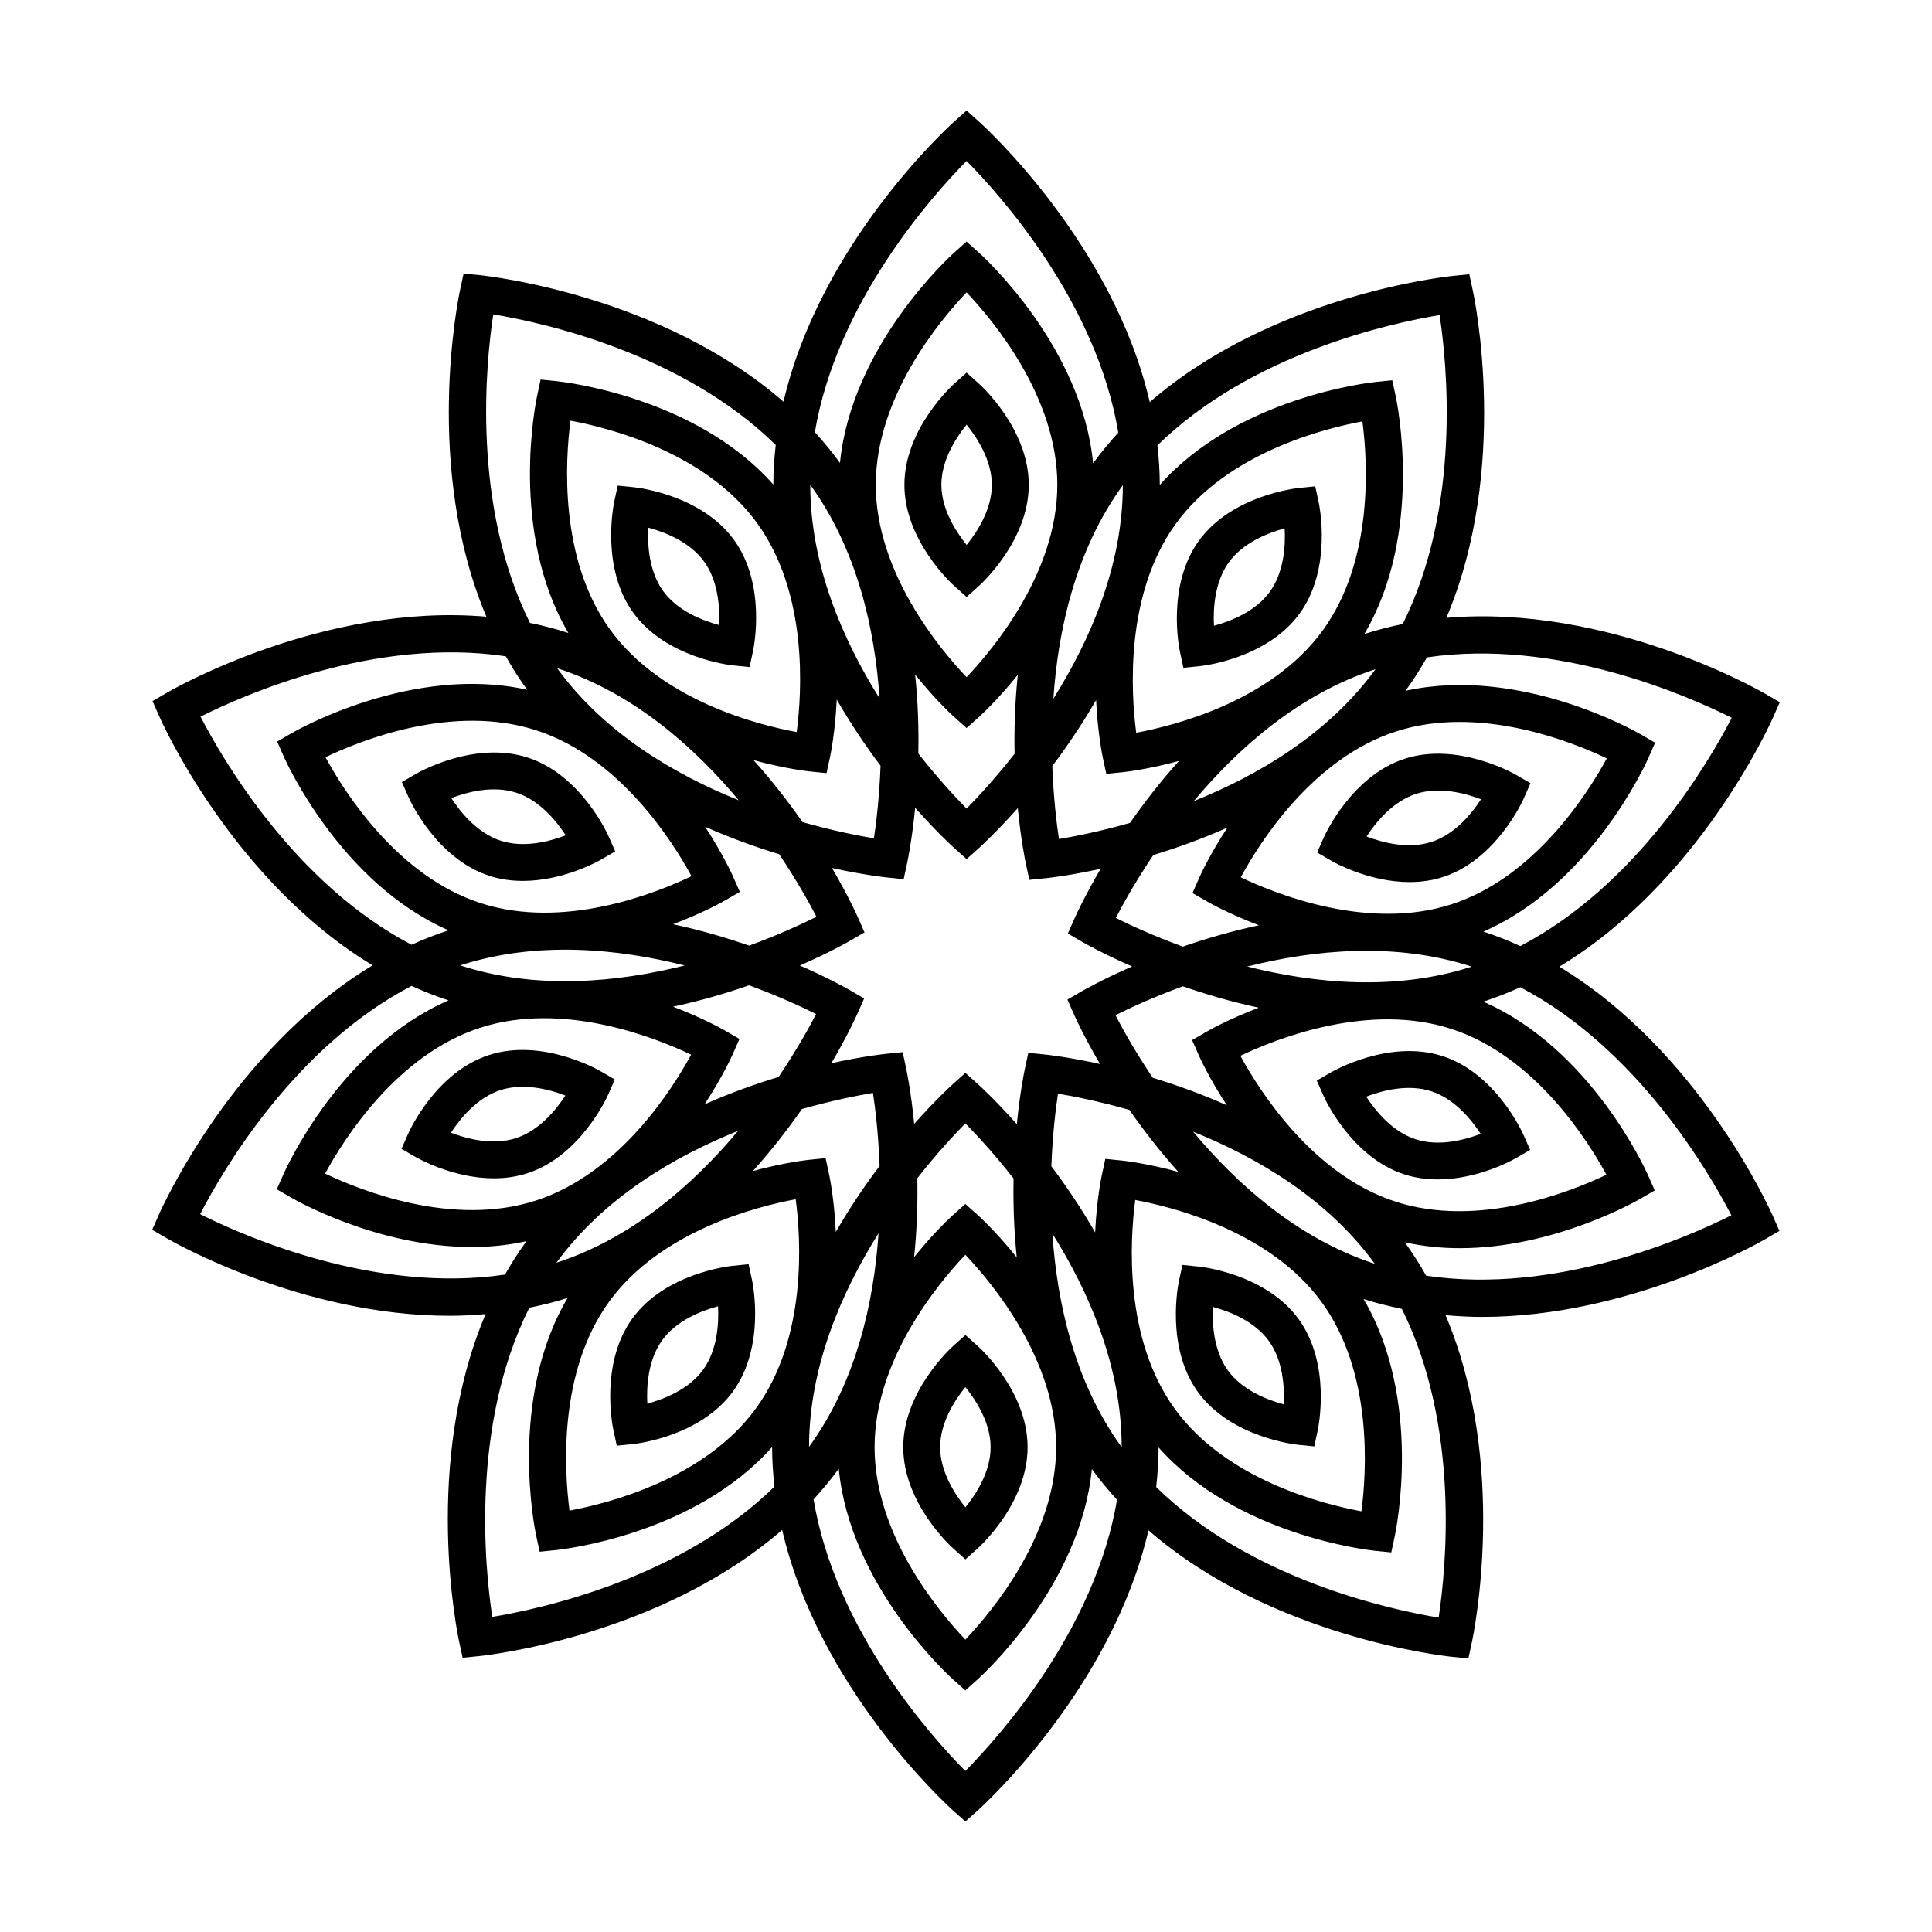
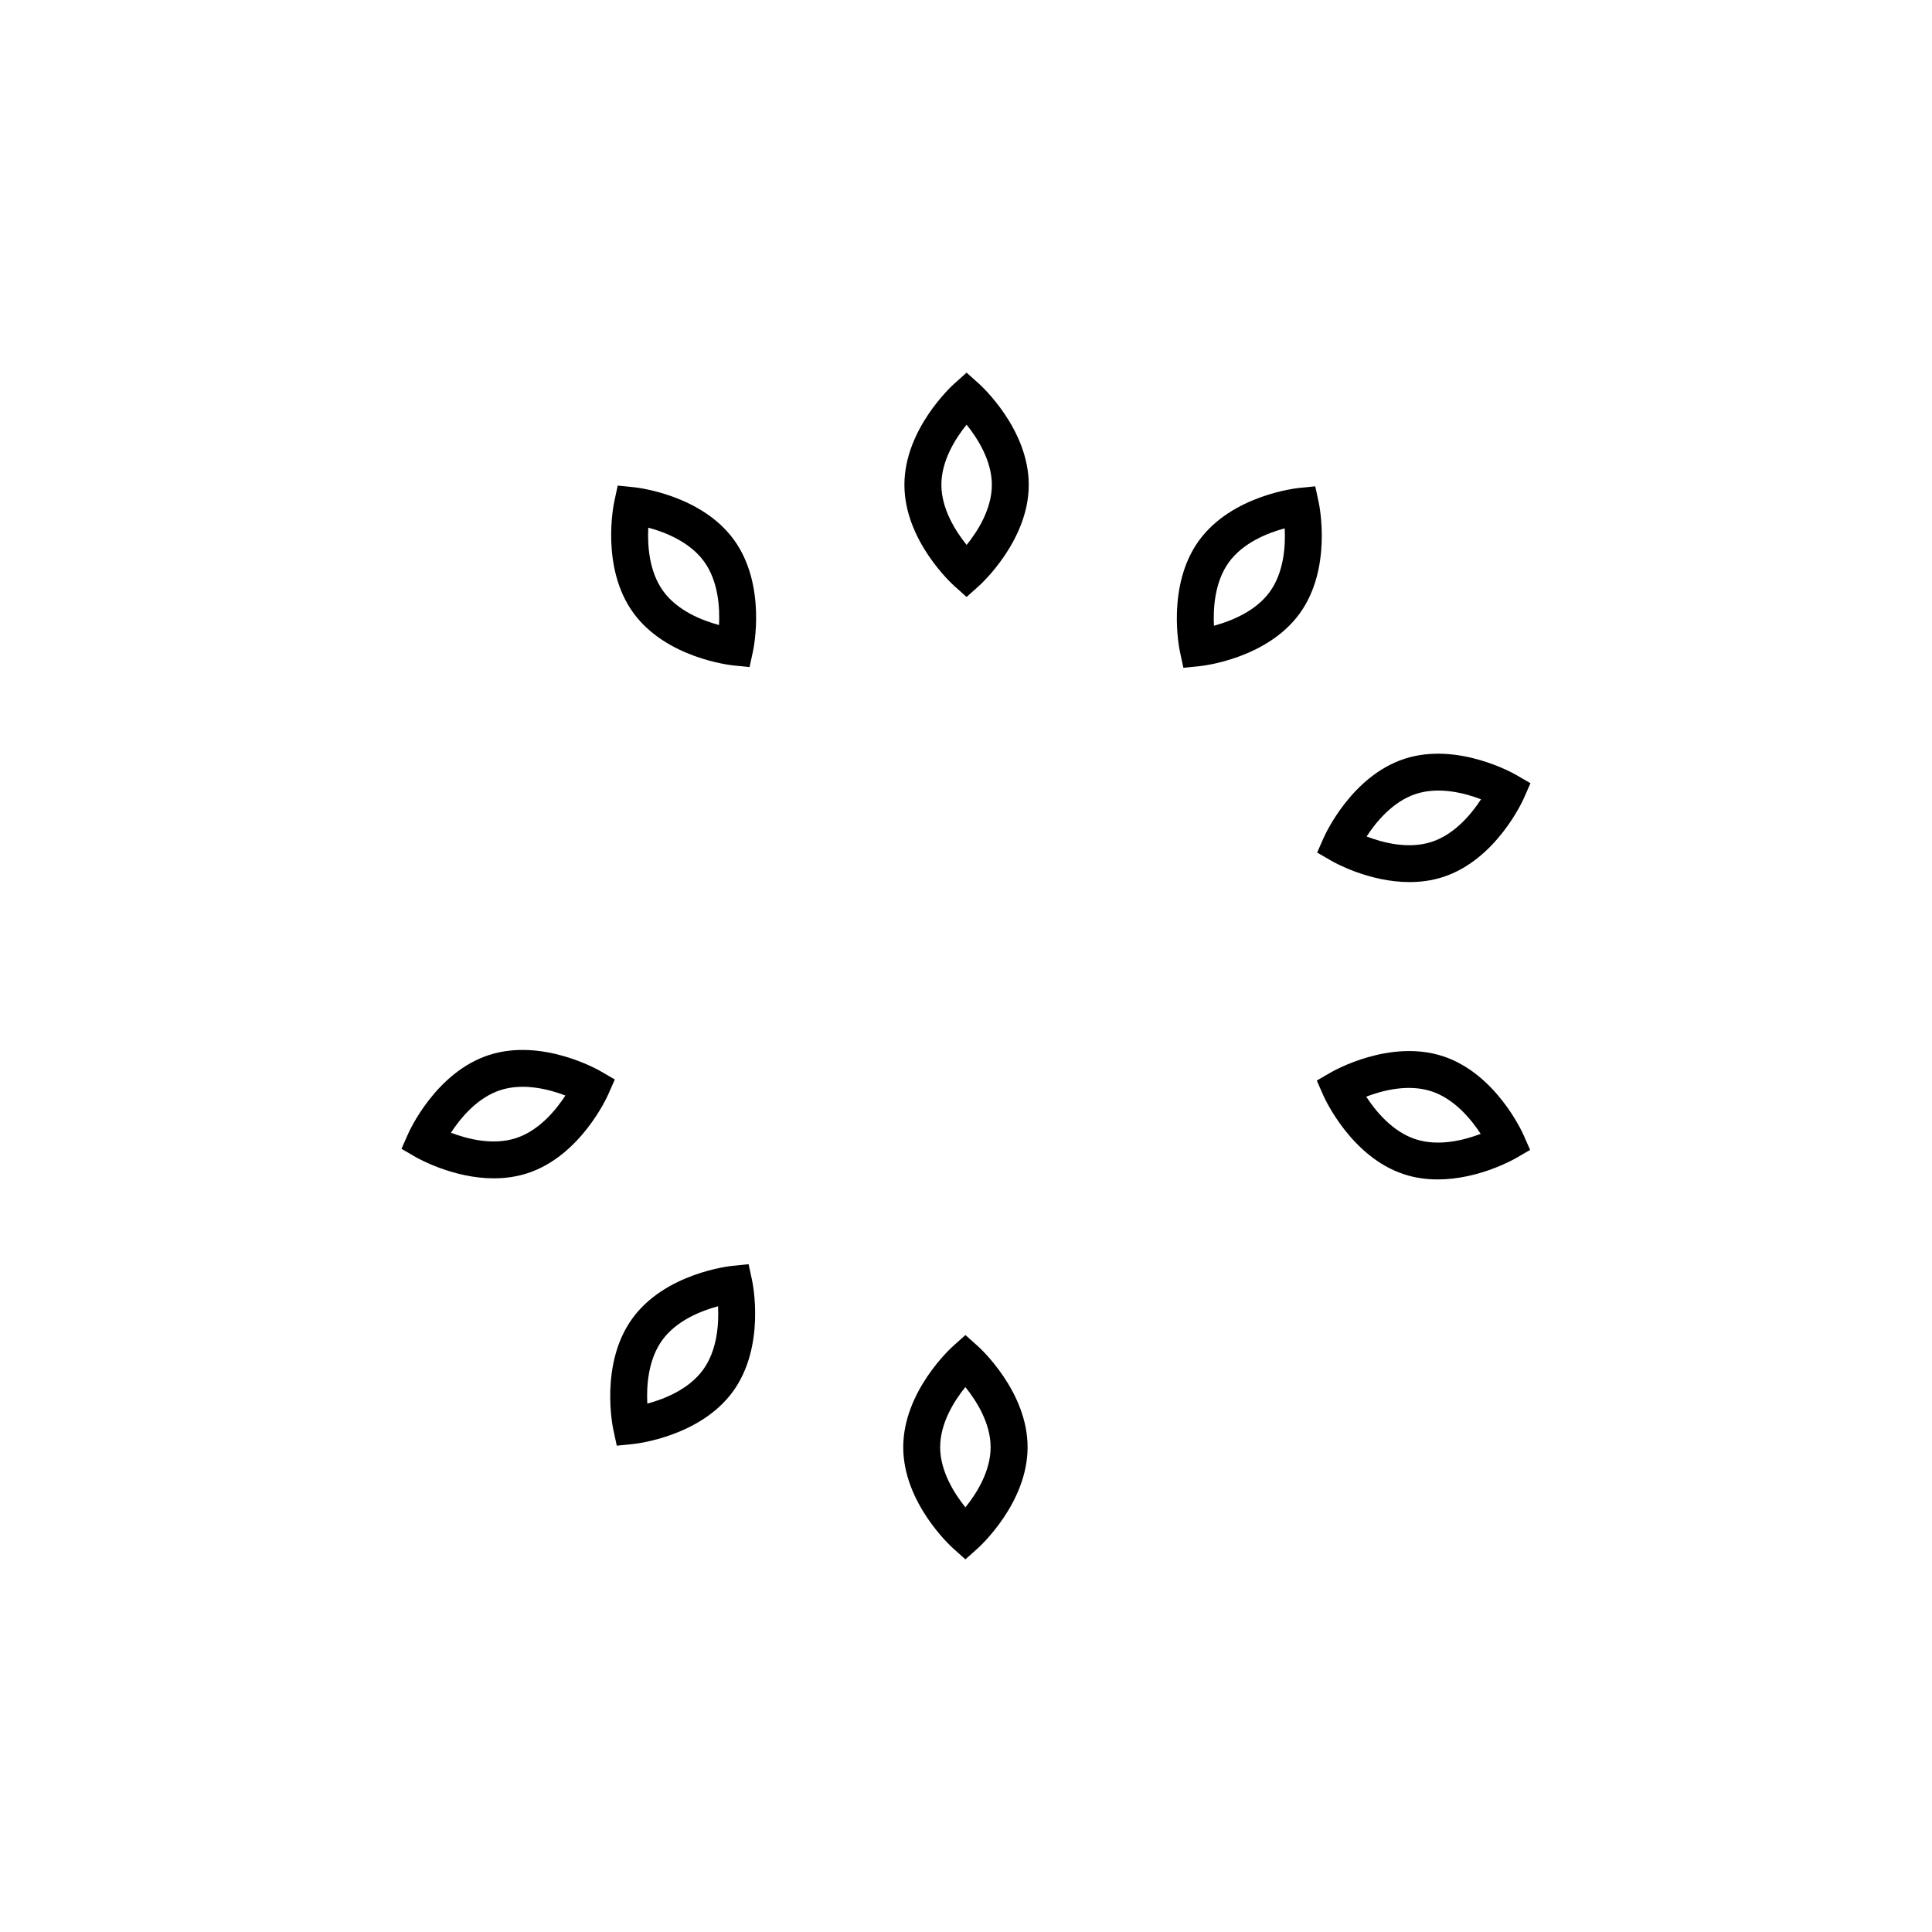
<svg xmlns="http://www.w3.org/2000/svg" fill="#000000" width="800px" height="800px" version="1.1" viewBox="144 144 512 512">
  <g>
    <path d="m307.45 527.12 4.359-0.441c0.719-0.074 17.734-1.949 26.434-13.922 8.699-11.98 5.219-28.742 5.066-29.449l-0.922-4.281-4.352 0.441c-0.719 0.074-17.738 1.945-26.441 13.922-8.699 11.969-5.219 28.742-5.066 29.449zm12.059-27.977c3.785-5.211 10.328-7.773 14.781-8.973 0.238 4.609-0.18 11.621-3.965 16.832-3.785 5.211-10.324 7.773-14.781 8.973-0.234-4.617 0.184-11.629 3.965-16.832z" />
    <path d="m274.87 456.27c2.902 0 5.914-0.383 8.887-1.344 14.082-4.574 21.113-20.188 21.406-20.844l1.77-4.012-3.789-2.195c-0.625-0.363-15.48-8.852-29.57-4.281-14.082 4.578-21.113 20.184-21.406 20.844l-1.773 4.012 3.789 2.195c0.496 0.281 9.852 5.625 20.688 5.625zm1.734-23.375c6.125-1.988 12.922-0.223 17.23 1.43-2.519 3.875-6.977 9.301-13.098 11.289-6.109 1.988-12.918 0.223-17.234-1.43 2.523-3.871 6.977-9.297 13.102-11.289z" />
-     <path d="m250.5 351.25 1.77 4.012c0.293 0.66 7.324 16.27 21.406 20.844 2.977 0.969 5.984 1.344 8.887 1.344 10.836 0 20.188-5.34 20.688-5.629l3.789-2.195-1.77-4.012c-0.293-0.66-7.324-16.273-21.406-20.844-14.082-4.566-28.945 3.918-29.57 4.281zm30.328 2.828c6.121 1.984 10.578 7.422 13.105 11.289-4.316 1.648-11.109 3.422-17.234 1.43-6.121-1.984-10.578-7.422-13.098-11.289 4.309-1.656 11.105-3.426 17.227-1.43z" />
    <path d="m312.06 273.13-4.359-0.441-0.922 4.281c-0.152 0.707-3.633 17.469 5.066 29.449 8.699 11.977 25.719 13.844 26.441 13.922l4.359 0.441 0.922-4.281c0.152-0.711 3.633-17.477-5.066-29.449-8.703-11.977-25.723-13.844-26.441-13.922zm22.488 36.508c-4.457-1.199-11-3.762-14.781-8.973-3.785-5.211-4.203-12.223-3.965-16.832 4.457 1.199 11 3.762 14.781 8.973 3.785 5.207 4.203 12.223 3.965 16.832z" />
    <path d="m403.42 299.28c0.539-0.484 13.211-11.996 13.211-26.801 0-14.809-12.664-26.32-13.211-26.801l-3.266-2.922-3.266 2.922c-0.539 0.484-13.211 11.996-13.211 26.801 0 14.809 12.664 26.32 13.211 26.801l3.266 2.922zm-9.945-26.805c0-6.43 3.777-12.344 6.68-15.934 2.902 3.602 6.695 9.543 6.695 15.934 0 6.43-3.777 12.344-6.68 15.934-2.906-3.594-6.695-9.535-6.695-15.934z" />
    <path d="m457.61 320.97 4.359-0.441c0.719-0.074 17.734-1.945 26.441-13.922 8.699-11.969 5.219-28.738 5.066-29.449l-0.922-4.281-4.363 0.441c-0.715 0.074-17.73 1.949-26.434 13.922h-0.004c-8.695 11.98-5.219 28.742-5.062 29.449zm12.062-27.977c3.789-5.211 10.328-7.773 14.785-8.973 0.238 4.613-0.18 11.629-3.961 16.832-3.789 5.211-10.328 7.773-14.785 8.973-0.238-4.609 0.18-11.625 3.961-16.832z" />
    <path d="m516.24 345.08c-14.086 4.574-21.113 20.188-21.41 20.844l-1.77 4.012 3.789 2.195c0.492 0.289 9.84 5.629 20.68 5.629 2.906 0 5.914-0.383 8.891-1.344 14.078-4.578 21.109-20.184 21.402-20.844l1.77-4.012-3.789-2.195c-0.625-0.367-15.508-8.84-29.562-4.285zm7.156 22.027c-6.133 2-12.93 0.223-17.234-1.43 2.523-3.875 6.977-9.301 13.098-11.289 6.141-1.988 12.922-0.215 17.23 1.43-2.519 3.871-6.981 9.297-13.094 11.289z" />
    <path d="m549.5 448.74-1.77-4.012c-0.297-0.66-7.332-16.273-21.41-20.844-14.066-4.559-28.945 3.918-29.57 4.281l-3.789 2.195 1.77 4.012c0.297 0.66 7.332 16.273 21.41 20.844 2.973 0.969 5.981 1.344 8.887 1.344 10.844 0 20.188-5.34 20.68-5.629zm-30.34-2.828c-6.121-1.984-10.578-7.422-13.098-11.289 4.312-1.641 11.109-3.426 17.234-1.43 6.121 1.984 10.578 7.422 13.098 11.289-4.316 1.652-11.109 3.43-17.234 1.43z" />
-     <path d="m557.23 400.18c36.891-22.215 55.75-64.023 56.664-66.078l1.77-4.012-3.789-2.195c-1.941-1.129-41.707-23.824-84.57-20.164 16.793-39.656 7.477-84.57 6.996-86.77l-0.922-4.281-4.359 0.441c-2.238 0.227-47.801 5.25-80.324 33.441-9.719-41.957-43.613-72.855-45.289-74.355l-3.25-2.922-3.266 2.918c-1.676 1.5-35.504 32.344-45.258 74.246-32.531-28.258-78.172-33.285-80.414-33.52l-4.359-0.441-0.922 4.281c-0.473 2.195-9.773 47.035 6.953 86.66-42.91-3.715-82.742 19.027-84.684 20.164l-3.789 2.195 1.77 4.012c0.906 2.055 19.738 43.797 56.562 66.02-36.879 22.211-55.746 64.02-56.652 66.082l-1.77 4.012 3.789 2.195c1.793 1.043 35.992 20.59 75.055 20.59 3.144 0 6.328-0.176 9.516-0.453-16.801 39.66-7.488 84.594-7.012 86.797l0.922 4.281 4.359-0.441c2.238-0.227 47.797-5.25 80.324-33.441 9.719 41.957 43.609 72.855 45.289 74.355l3.262 2.914 3.266-2.918c1.672-1.5 35.504-32.344 45.262-74.246 32.527 28.258 78.172 33.285 80.414 33.52l4.359 0.441 0.922-4.281c0.473-2.203 9.773-47.055-6.969-86.691 3.231 0.281 6.449 0.465 9.633 0.465 39.059 0 73.266-19.547 75.062-20.598l3.789-2.195-1.77-4.012c-0.918-2.051-19.75-43.789-56.57-66.016zm45.703-65.953c-5.953 11.512-25.066 44.367-56.035 60.488-3.152-1.438-6.414-2.731-9.789-3.836 28.582-12.418 43.105-44.598 43.746-46.043l1.77-4.012-3.789-2.195c-1.367-0.801-31.992-18.258-62.355-11.566 0.004-0.012 0.016-0.02 0.023-0.031 2.082-2.863 3.949-5.812 5.652-8.816 34.504-5.117 69.207 10.203 80.777 16.012zm-98.141 210.29c-10.359-1.926-35.836-8.402-49.434-27.113-13.598-18.711-11.887-44.945-10.508-55.395 10.363 1.926 35.84 8.402 49.438 27.113h-0.004c13.59 18.711 11.883 44.945 10.508 55.395zm-49.18-261.73c13.598-18.711 39.074-25.191 49.438-27.113 1.375 10.449 3.09 36.684-10.508 55.395-13.598 18.711-39.074 25.191-49.438 27.113-1.371-10.453-3.082-36.684 10.508-55.395zm6.074 140.86c0.258 0.578 2.734 6.074 7.441 13.254-6.852-3.047-13.527-5.422-19.637-7.281-4.621-6.887-7.957-12.867-9.879-16.586 3.758-1.891 10.016-4.781 17.859-7.656 6.031 2.09 12.797 4.102 20.133 5.668-8.07 3.059-13.348 6.066-13.895 6.387l-3.789 2.195zm-31.016-16.945-3.789 2.195 1.77 4.012c0.301 0.684 2.594 5.762 6.863 13.055-8.309-1.824-13.891-2.438-14.641-2.516l-4.359-0.441-0.922 4.281c-0.156 0.73-1.293 6.203-2.125 14.625-5.621-6.328-9.809-10.168-10.367-10.664l-3.266-2.922-3.266 2.922c-0.555 0.5-4.711 4.309-10.297 10.586-0.832-8.48-1.98-13.996-2.137-14.727l-0.922-4.281-4.359 0.441c-0.746 0.074-6.289 0.684-14.535 2.488 4.301-7.336 6.609-12.465 6.914-13.148l1.773-4.012-3.789-2.195c-0.645-0.371-5.492-3.144-13.234-6.535 7.777-3.406 12.688-6.195 13.336-6.574l3.789-2.195-1.77-4.012c-0.301-0.684-2.59-5.769-6.856-13.055 8.309 1.824 13.895 2.438 14.641 2.516l4.359 0.441 0.922-4.281c0.156-0.73 1.293-6.203 2.125-14.621 5.621 6.324 9.809 10.168 10.367 10.664l3.266 2.922 3.266-2.922c0.555-0.5 4.711-4.309 10.297-10.586 0.832 8.48 1.98 13.996 2.137 14.73l0.922 4.281 4.359-0.441c0.746-0.074 6.289-0.684 14.539-2.488-4.301 7.336-6.613 12.465-6.918 13.148l-1.77 4.012 3.789 2.195c0.645 0.379 5.516 3.148 13.234 6.531-7.812 3.402-12.699 6.195-13.348 6.57zm-94.488 10.434c-0.543-0.316-5.789-3.309-13.82-6.359 7.34-1.562 14.113-3.57 20.152-5.664 7.801 2.863 14.02 5.738 17.766 7.617-1.93 3.734-5.289 9.742-9.941 16.672-6.106 1.848-12.777 4.219-19.625 7.262 4.731-7.215 7.227-12.746 7.481-13.324l1.773-4.012zm2.113-40.785c-0.258-0.578-2.734-6.074-7.438-13.254 6.852 3.047 13.523 5.422 19.633 7.273 4.621 6.887 7.961 12.867 9.879 16.586-3.758 1.883-10.004 4.777-17.84 7.648-6.031-2.09-12.828-4.102-20.156-5.668 8.066-3.055 13.359-6.062 13.906-6.383l3.789-2.195zm101.41 10.91c1.93-3.734 5.289-9.742 9.941-16.672 6.106-1.848 12.777-4.219 19.625-7.262-4.731 7.215-7.231 12.746-7.481 13.324l-1.77 4.012 3.789 2.195c0.543 0.316 5.805 3.309 13.828 6.352-7.34 1.562-14.141 3.566-20.176 5.656-7.797-2.856-14.016-5.727-17.758-7.606zm89.047-3.641c-22.027 7.148-46.43-2.594-55.938-7.125 5.012-9.254 19-31.457 41.07-38.633h-0.004c22.023-7.152 46.426 2.59 55.938 7.117-5.035 9.266-19.07 31.496-41.066 38.641zm-68.391-27.312c11.719-14 27.824-28.355 48.152-34.961 0.004 0 0.012 0 0.016-0.004-12.586 17.285-31.23 28.156-48.168 34.965zm-24.102-11.512 0.922 4.281 4.359-0.441c0.629-0.066 6.629-0.727 14.914-2.984-5.019 5.57-9.336 11.191-12.992 16.43-7.981 2.262-14.695 3.594-18.828 4.273-0.637-4.156-1.449-11.004-1.762-19.352 3.859-5.098 7.844-10.984 11.609-17.488 0.406 8.664 1.645 14.656 1.777 15.281zm5.309-72.227c-0.023 21.383-8.715 41.137-18.418 56.598 1.25-18.211 5.844-39.293 18.41-56.586 0.004-0.008 0.004-0.008 0.008-0.012zm-44.684 61.445 3.266 2.922 3.266-2.922c0.473-0.422 4.938-4.481 10.312-11.176-0.781 7.457-0.977 14.539-0.852 20.922-5.125 6.523-9.777 11.547-12.723 14.523-2.953-2.988-7.633-8.039-12.785-14.605 0.125-6.379-0.066-13.453-0.84-20.906 5.394 6.738 9.883 10.816 10.355 11.242zm-20.793-61.543c0-23.129 16.801-43.348 24.059-50.992 7.25 7.644 24.051 27.859 24.051 50.992 0 23.137-16.801 43.352-24.051 50.996-7.254-7.641-24.059-27.859-24.059-50.996zm1 56.605c-9.691-15.473-18.363-35.227-18.363-56.602v-0.004c12.543 17.309 17.129 38.391 18.363 56.605zm0.266 17.84c-0.312 8.297-1.129 15.105-1.758 19.246-4.144-0.684-10.902-2.019-18.93-4.301-3.648-5.234-7.961-10.848-12.969-16.418 8.324 2.273 14.359 2.938 14.988 3.004l4.359 0.441 0.922-4.281c0.137-0.621 1.371-6.574 1.777-15.211 3.766 6.516 7.75 12.41 11.609 17.52zm-22.223-8.914c-10.348-1.906-35.797-8.352-49.434-27.125-13.594-18.711-11.887-44.945-10.516-55.395 10.363 1.926 35.84 8.402 49.434 27.113 13.605 18.719 11.891 44.957 10.516 55.406zm-15.355 18.078c-16.938-6.816-35.562-17.703-48.129-35 0 0 0-0.004-0.004-0.004 20.328 6.633 36.43 20.996 48.133 35.004zm-53.586-18.516c22.008 7.148 36.043 29.383 41.07 38.637-9.496 4.543-33.871 14.297-55.938 7.113-22.008-7.148-36.043-29.387-41.07-38.641 9.492-4.547 33.859-14.289 55.938-7.109zm39.266 62.297c-17.707 4.438-39.176 6.578-59.5-0.023h-0.004c20.332-6.582 41.801-4.426 59.504 0.023zm-54.234 16.516c21.984-7.148 46.414 2.586 55.934 7.117-5.031 9.262-19.07 31.484-41.066 38.637-21.984 7.16-46.422-2.578-55.934-7.117 5.035-9.266 19.066-31.496 41.066-38.637zm68.387 27.309c-11.719 14-27.824 28.348-48.152 34.953h-0.004c12.582-17.27 31.223-28.145 48.156-34.953zm-34.168 45.242c13.598-18.711 39.074-25.191 49.434-27.113 1.371 10.449 3.082 36.684-10.516 55.395-13.594 18.711-39.07 25.191-49.434 27.113-1.367-10.445-3.078-36.676 10.516-55.395zm58.27-33.73-0.922-4.281-4.359 0.441c-0.629 0.066-6.625 0.727-14.906 2.977 5.012-5.57 9.336-11.191 12.988-16.426 7.981-2.262 14.699-3.594 18.828-4.273 0.637 4.156 1.449 11.004 1.758 19.352-3.859 5.098-7.844 10.984-11.609 17.488-0.398-8.66-1.641-14.652-1.777-15.277zm-5.305 72.223c0.023-21.375 8.715-41.133 18.414-56.586-1.25 18.211-5.848 39.293-18.41 56.582 0.004 0-0.004 0.004-0.004 0.004zm44.684-61.438-3.266-2.922-3.266 2.922c-0.473 0.422-4.938 4.481-10.312 11.176 0.781-7.457 0.977-14.539 0.852-20.922 5.125-6.523 9.785-11.547 12.723-14.523 2.953 2.988 7.633 8.039 12.785 14.605-0.125 6.379 0.066 13.457 0.84 20.906-5.391-6.734-9.883-10.82-10.355-11.242zm20.789 61.539c0 23.129-16.801 43.348-24.051 50.992-7.25-7.644-24.059-27.859-24.059-50.992 0-23.137 16.801-43.352 24.059-50.996 7.246 7.644 24.051 27.859 24.051 50.996zm-0.992-56.605c9.699 15.473 18.367 35.227 18.367 56.602v0.012c-12.551-17.309-17.133-38.398-18.367-56.613zm-0.27-17.832c0.312-8.297 1.129-15.109 1.758-19.25 4.144 0.684 10.898 2.019 18.918 4.297 3.648 5.234 7.961 10.848 12.969 16.426-8.324-2.273-14.355-2.938-14.984-3.004l-4.359-0.441-0.922 4.281c-0.137 0.621-1.371 6.574-1.777 15.203-3.758-6.516-7.738-12.41-11.602-17.512zm37.57-9.176c16.938 6.816 35.57 17.703 48.141 35.004 0 0 0.004 0.004 0.004 0.012-20.328-6.637-36.438-21.004-48.145-35.016zm53.594 18.52c-21.996-7.148-36.031-29.371-41.066-38.633 9.516-4.535 33.945-14.27 55.938-7.117 21.996 7.148 36.031 29.371 41.066 38.637-9.512 4.535-33.91 14.273-55.938 7.113zm-39.266-62.289c17.707-4.438 39.176-6.578 59.504 0.023h0.004c-20.336 6.574-41.805 4.418-59.508-0.023zm50.992-172.64c1.949 12.812 5.805 50.629-9.773 81.875-3.402 0.691-6.797 1.559-10.176 2.656 15.824-26.848 8.66-61.426 8.328-62.973l-0.922-4.281-4.359 0.441c-1.57 0.16-36.598 4.027-57.254 27.301v-0.047c0-3.535-0.238-7.012-0.625-10.438 24.914-24.418 62.004-32.43 74.781-34.535zm-125.36-40.84c9.109 9.203 34.457 37.492 40.211 71.984-2.344 2.559-4.586 5.262-6.68 8.137-2.977-31.02-29.094-54.785-30.273-55.836l-3.266-2.922-3.266 2.922c-1.18 1.055-27.242 24.762-30.27 55.73-0.012-0.012-0.016-0.023-0.023-0.035-2.082-2.863-4.309-5.551-6.637-8.102 5.805-34.395 31.105-62.676 40.203-71.879zm-125.43 40.652c12.793 2.106 49.953 10.133 74.859 34.617-0.395 3.441-0.637 6.934-0.637 10.48-20.645-23.34-55.742-27.215-57.312-27.383l-4.359-0.441-0.922 4.281c-0.332 1.543-7.481 36.043 8.273 62.879-0.016-0.004-0.023-0.012-0.039-0.016-3.367-1.094-6.746-1.961-10.133-2.648-15.52-31.223-11.676-68.969-9.73-81.77zm-77.574 106.61c11.582-5.82 46.344-21.164 80.887-16 1.707 3.019 3.582 5.981 5.668 8.863-30.426-6.75-61.094 10.734-62.461 11.539l-3.789 2.195 1.77 4.012c0.637 1.445 15.133 33.562 43.656 46.012-0.016 0.004-0.031 0.012-0.047 0.016-3.367 1.094-6.609 2.379-9.754 3.809-30.906-16.152-49.98-48.945-55.93-60.445zm-0.102 131.84c5.941-11.512 25.016-44.355 56.035-60.488 3.152 1.438 6.414 2.734 9.793 3.836-28.582 12.418-43.105 44.602-43.742 46.047l-1.773 4.012 3.789 2.195c1.148 0.672 22.922 13.109 47.879 13.109 4.75 0 9.621-0.473 14.484-1.543-0.012 0.012-0.016 0.02-0.023 0.031-2.082 2.863-3.949 5.812-5.652 8.816-34.504 5.117-69.227-10.211-80.789-16.016zm77.418 106.73c-1.949-12.82-5.801-50.672 9.812-81.93 3.387-0.691 6.777-1.5 10.141-2.594-15.82 26.848-8.66 61.426-8.324 62.973l0.922 4.281 4.359-0.441c1.57-0.16 36.598-4.027 57.246-27.301v0.047c0 3.535 0.238 7.008 0.625 10.438-24.902 24.414-62.004 32.422-74.781 34.527zm125.36 40.84c-9.113-9.203-34.457-37.492-40.215-71.984 2.344-2.559 4.586-5.254 6.676-8.133 2.977 31.02 29.094 54.777 30.273 55.836l3.266 2.922 3.266-2.922c1.18-1.055 27.246-24.766 30.27-55.738 0.012 0.016 0.02 0.031 0.031 0.039 2.082 2.863 4.309 5.551 6.637 8.102-5.801 34.395-31.109 62.676-40.203 71.879zm125.43-40.652c-12.793-2.106-49.953-10.133-74.855-34.613 0.395-3.441 0.637-6.934 0.637-10.484 20.645 23.34 55.738 27.215 57.309 27.383l4.359 0.441 0.922-4.281c0.332-1.543 7.488-36.043-8.262-62.879 0.012 0.004 0.023 0.012 0.035 0.016 3.356 1.09 6.727 1.898 10.102 2.594 15.551 31.227 11.703 69.012 9.754 81.824zm-3.305-90.609c-1.707-3.019-3.578-5.977-5.664-8.852 4.898 1.09 9.801 1.562 14.586 1.562 24.949 0 46.719-12.438 47.867-13.109l3.789-2.195-1.77-4.012c-0.641-1.445-15.141-33.57-43.664-46.012 0.016-0.004 0.031-0.012 0.047-0.016 3.367-1.094 6.613-2.383 9.758-3.809 30.91 16.141 49.984 48.934 55.934 60.438-11.582 5.82-46.348 21.168-80.883 16.004z" />
-     <path d="m461.71 479.66-4.359-0.441-0.922 4.281c-0.152 0.711-3.633 17.477 5.066 29.449 8.707 11.977 25.719 13.844 26.441 13.922l4.359 0.441 0.922-4.281c0.152-0.707 3.633-17.469-5.066-29.449-8.703-11.977-25.723-13.848-26.441-13.922zm22.488 36.504c-4.465-1.199-11-3.762-14.785-8.973-3.777-5.211-4.203-12.223-3.961-16.832 4.457 1.199 11 3.762 14.777 8.973h0.004c3.785 5.207 4.199 12.223 3.965 16.832z" />
    <path d="m396.58 500.72c-0.539 0.484-13.211 11.996-13.211 26.801 0 14.809 12.664 26.32 13.211 26.801l3.266 2.922 3.266-2.922c0.539-0.484 13.211-11.996 13.211-26.801 0-14.809-12.664-26.32-13.211-26.801l-3.266-2.922zm9.945 26.805c0 6.43-3.777 12.344-6.68 15.934-2.902-3.602-6.695-9.543-6.695-15.934 0-6.43 3.777-12.344 6.68-15.934 2.906 3.594 6.695 9.535 6.695 15.934z" />
  </g>
</svg>